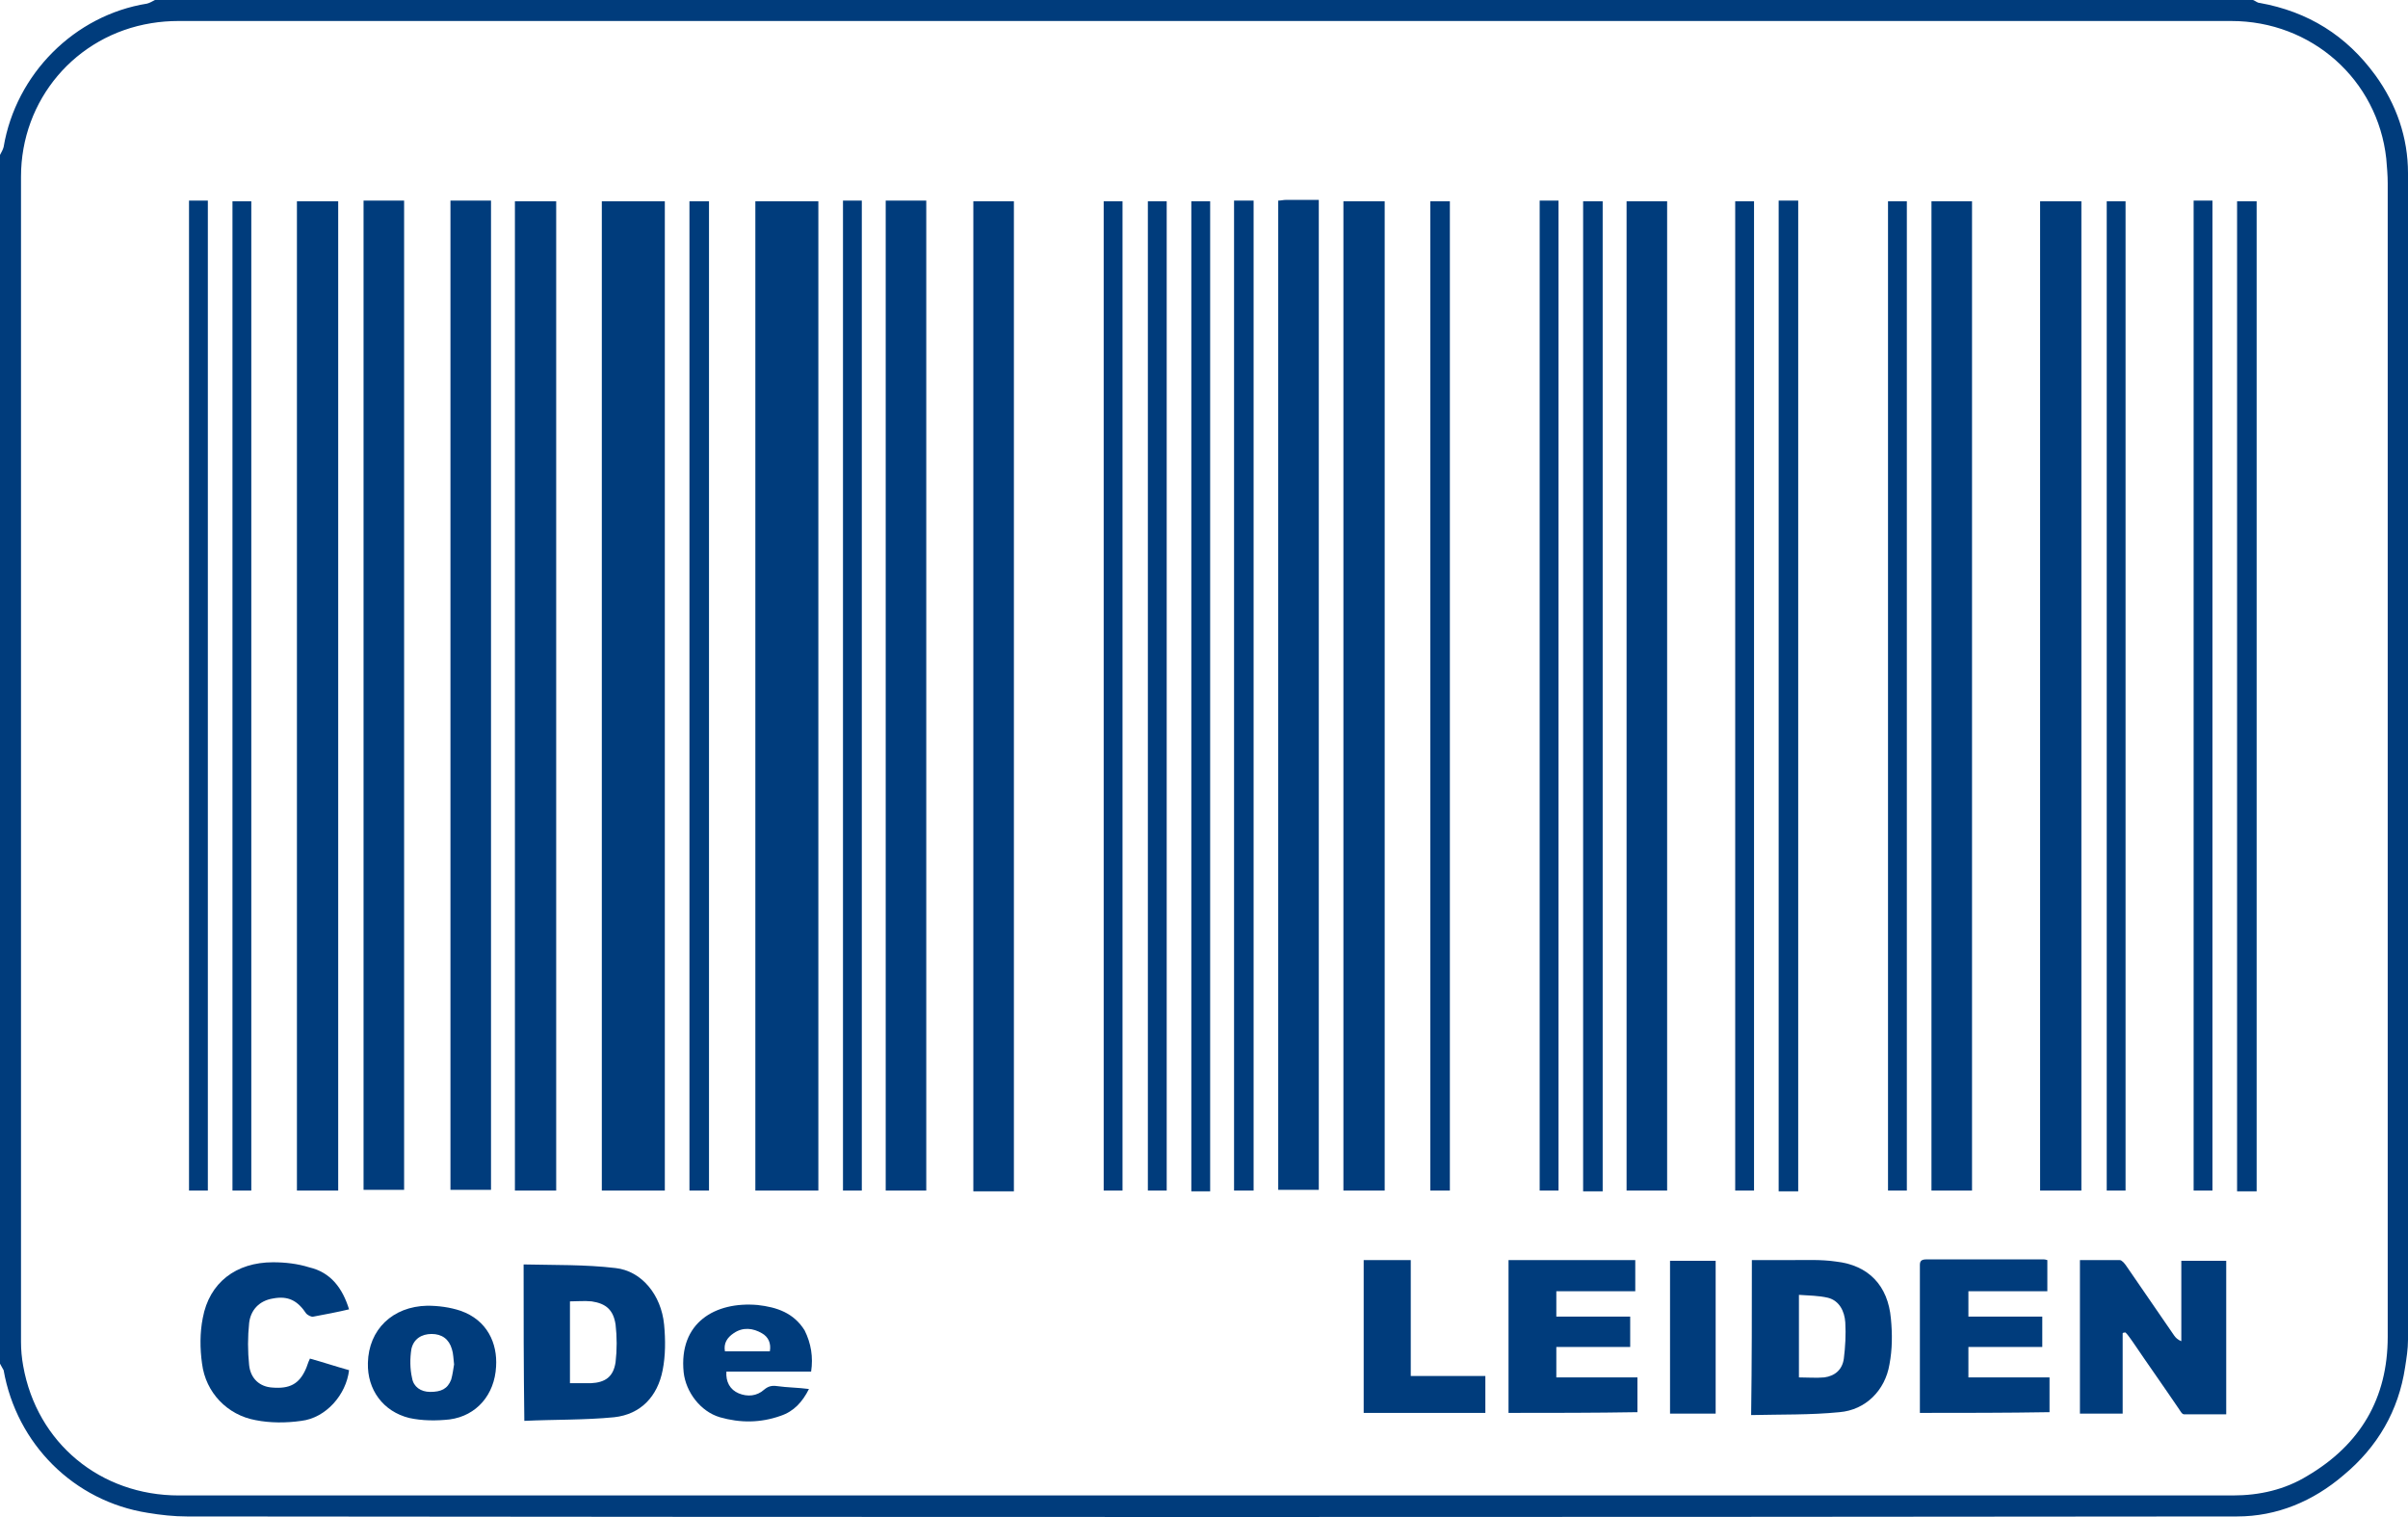
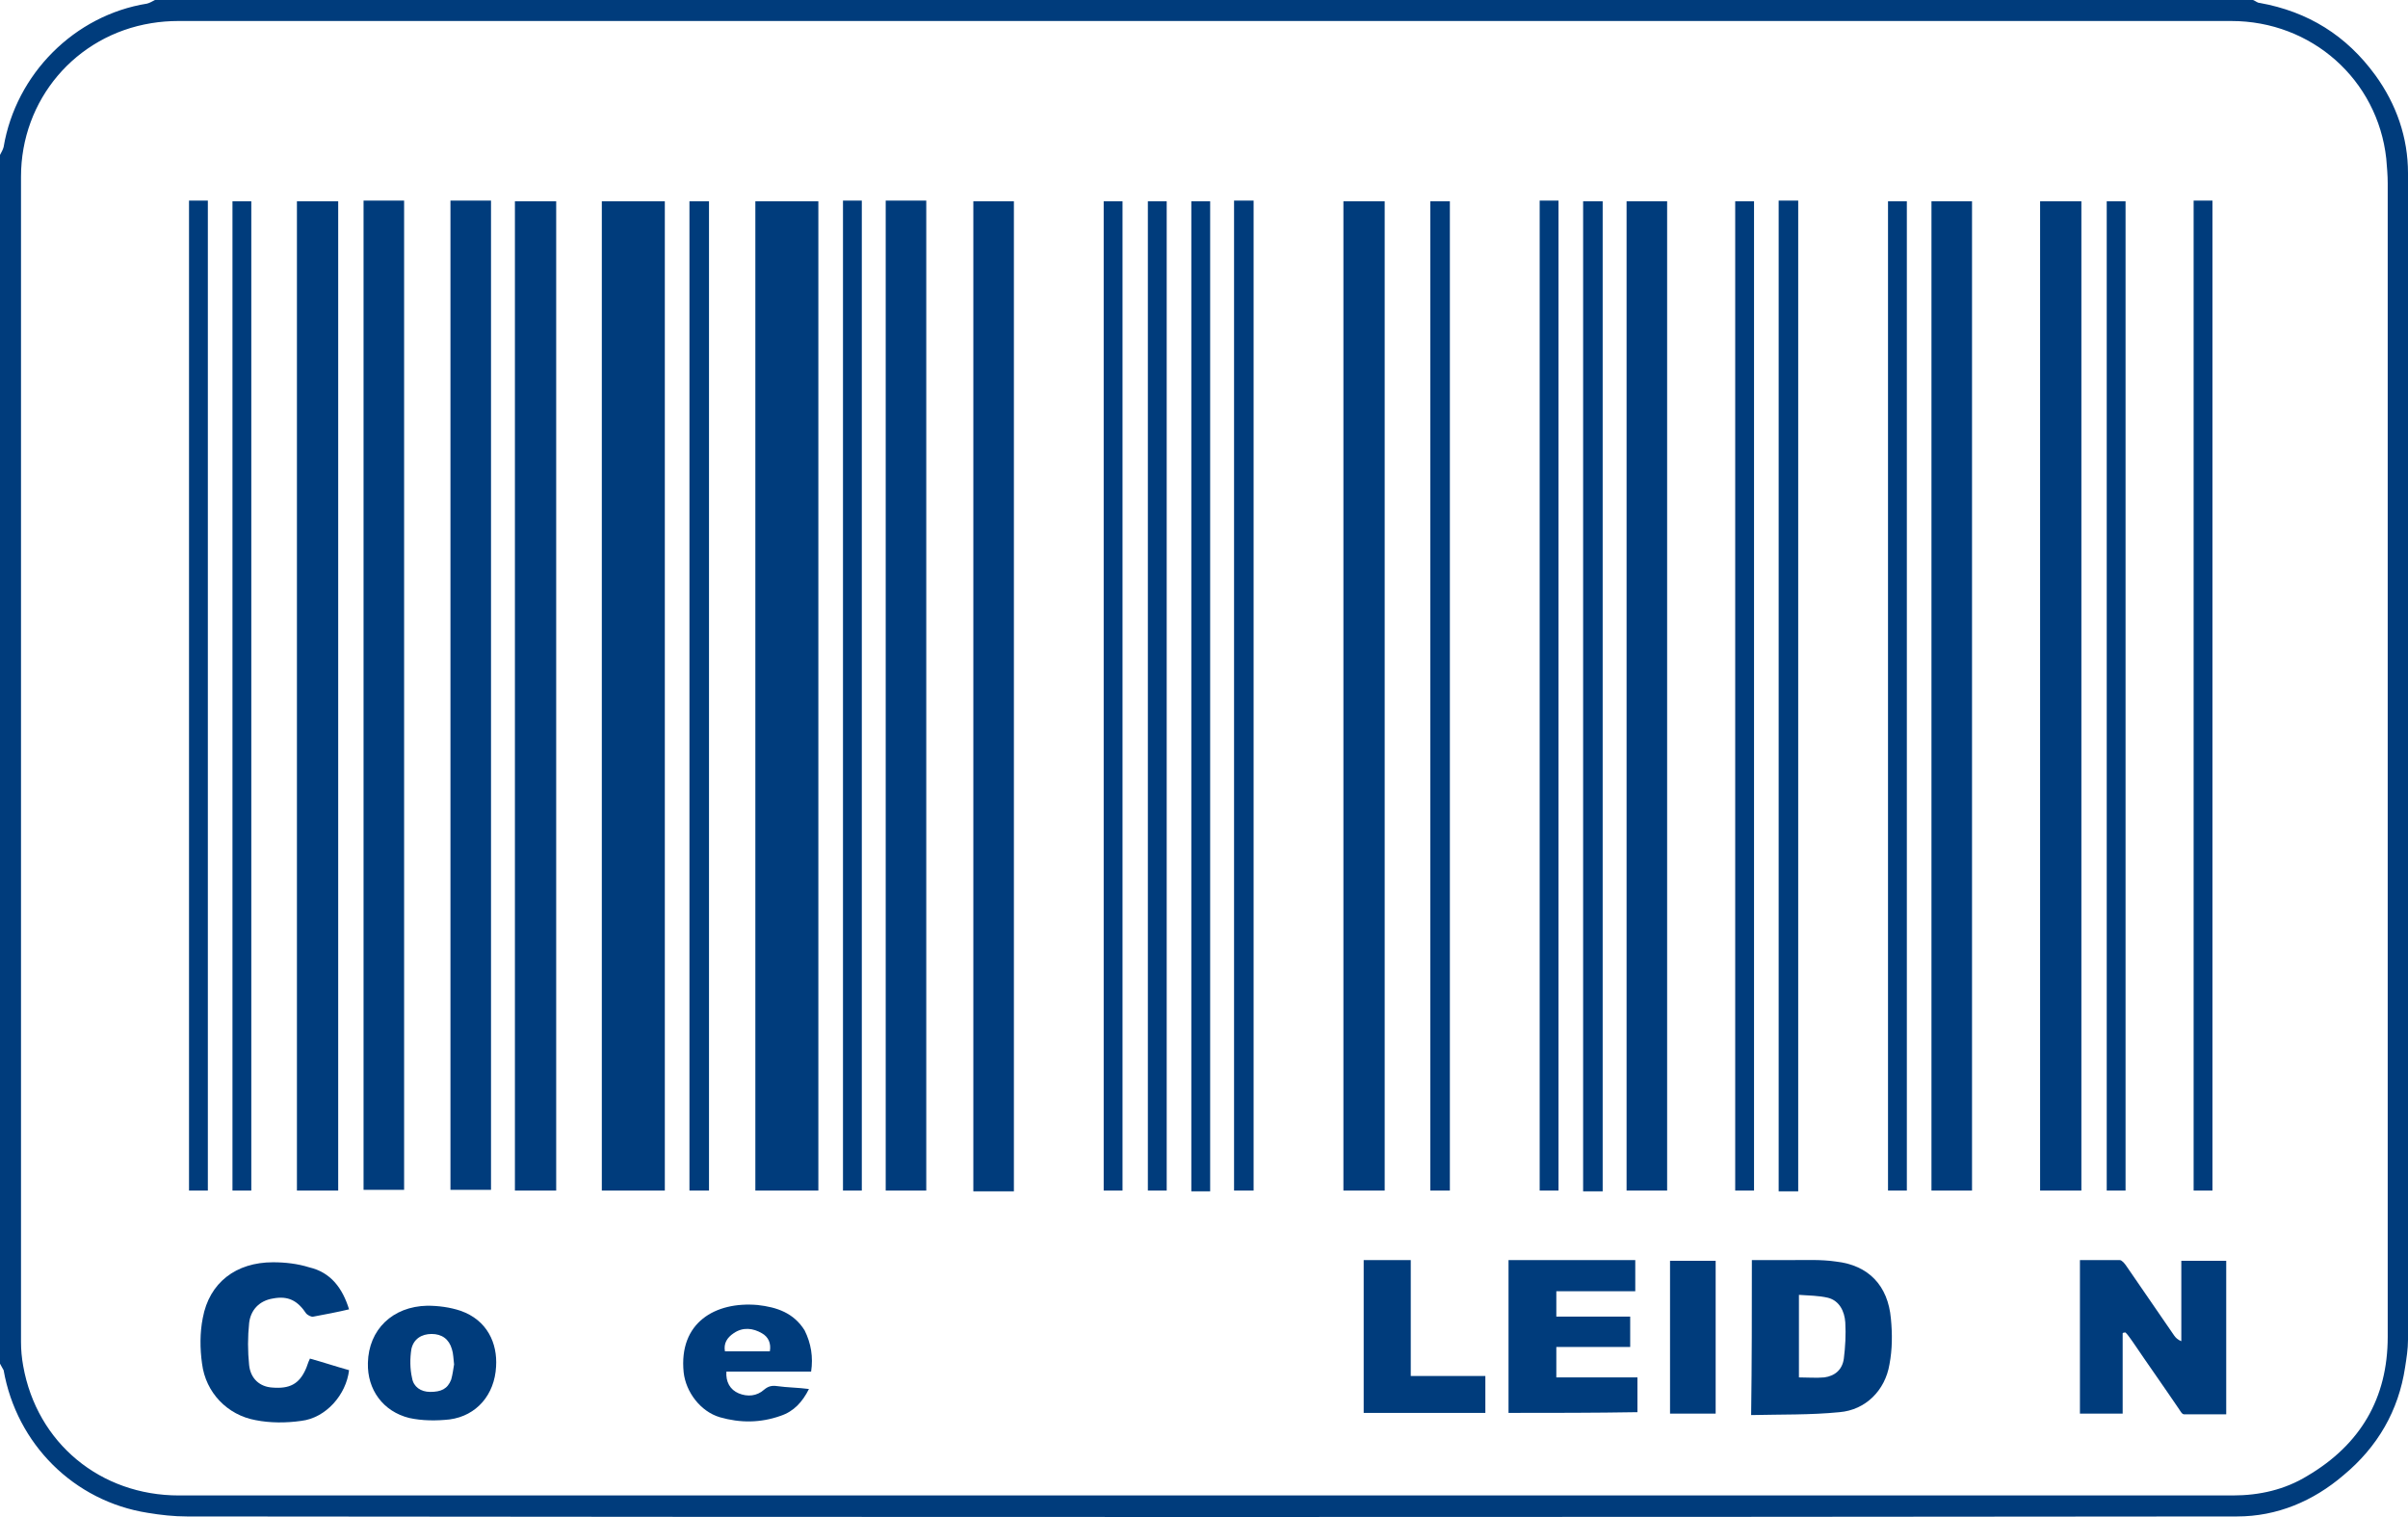
<svg xmlns="http://www.w3.org/2000/svg" version="1.1" id="Layer_1" x="0px" y="0px" viewBox="0 0 332.5 209.5" style="enable-background:new 0 0 332.5 209.5;" xml:space="preserve">
  <style type="text/css">
	.st0{fill:#003C7C;}
</style>
  <g>
    <path class="st0" d="M0,188.3C0,132.7,0,77,0,21.4c0.2-0.4,0.4-0.7,0.5-1.1C2.2,10.2,10.3,2.1,20.3,0.5C20.7,0.4,21,0.2,21.4,0   C118,0,214.6,0,311.1,0c0.3,0.1,0.6,0.4,0.9,0.4c6.7,1.2,12,4.5,16,10c2.9,4,4.5,8.6,4.5,13.5c0,53.7,0,107.4,0,161.1   c0,1.3-0.2,2.5-0.4,3.8c-0.9,6-3.8,11-8.5,14.9c-4.2,3.6-9.2,5.7-14.7,5.7c-94.4,0.1-188.7,0.1-283.1,0c-1.8,0-3.6-0.2-5.4-0.5   c-10.2-1.6-18.1-9.5-19.9-19.7C0.4,189,0.2,188.7,0,188.3z M166.4,2.9c-47.3,0-94.6,0-141.8,0c-1.2,0-2.5,0.1-3.7,0.3   C10.4,4.9,2.9,13.8,2.9,24.4c0,53.6,0,107.3,0,160.9c0,1.1,0.1,2.2,0.3,3.3c1.9,10.7,10.7,17.9,21.5,17.9c87.1,0,174.2,0,261.3,0   c7.4,0,14.8,0,22.3,0c3.7,0,7.2-0.8,10.3-2.7c7.3-4.3,11.1-10.7,11.1-19.2c0-53.1,0-106.2,0-159.3c0-1.1-0.1-2.2-0.2-3.4   C328.3,11,319.2,2.9,308.1,2.9C260.8,2.9,213.6,2.9,166.4,2.9z" />
-     <path class="st0" d="M104.3,27.8c2.9,0,5.8,0,8.7,0c0,45.6,0,91.1,0,136.6c-2.9,0-5.7,0-8.7,0C104.3,118.9,104.3,73.4,104.3,27.8z" />
+     <path class="st0" d="M104.3,27.8c2.9,0,5.8,0,8.7,0c0,45.6,0,91.1,0,136.6c-2.9,0-5.7,0-8.7,0z" />
    <path class="st0" d="M83.1,27.8c2.9,0,5.7,0,8.7,0c0,45.5,0,91.1,0,136.6c-2.9,0-5.8,0-8.7,0C83.1,118.9,83.1,73.4,83.1,27.8z" />
    <path class="st0" d="M191.2,164.4c-1.9,0-3.8,0-5.7,0c0-45.5,0-91,0-136.6c1.9,0,3.8,0,5.7,0C191.2,73.3,191.2,118.8,191.2,164.4z" />
    <path class="st0" d="M71.1,27.8c1.9,0,3.8,0,5.7,0c0,45.5,0,91,0,136.6c-1.9,0-3.8,0-5.7,0C71.1,118.8,71.1,73.3,71.1,27.8z" />
    <path class="st0" d="M41,27.8c1.9,0,3.8,0,5.7,0c0,45.5,0,91,0,136.6c-1.9,0-3.8,0-5.7,0C41,118.8,41,73.3,41,27.8z" />
    <path class="st0" d="M287.4,164.4c-1.9,0-3.8,0-5.7,0c0-45.5,0-91,0-136.6c1.9,0,3.8,0,5.7,0C287.4,73.2,287.4,118.7,287.4,164.4z" />
    <path class="st0" d="M230.2,164.4c-1.9,0-3.7,0-5.6,0c0-45.6,0-91,0-136.6c1.8,0,3.7,0,5.6,0C230.2,73.3,230.2,118.8,230.2,164.4z" />
    <path class="st0" d="M134.4,27.8c1.9,0,3.7,0,5.6,0c0,45.6,0,91.1,0,136.7c-1.9,0-3.7,0-5.6,0C134.4,118.8,134.4,73.3,134.4,27.8z" />
    <path class="st0" d="M50.2,27.7c1.9,0,3.7,0,5.6,0c0,45.5,0,91.1,0,136.6c-1.8,0-3.6,0-5.6,0C50.2,118.9,50.2,73.4,50.2,27.7z" />
    <path class="st0" d="M62.2,27.7c1.9,0,3.7,0,5.6,0c0,45.6,0,91.1,0,136.6c-1.8,0-3.6,0-5.6,0C62.2,118.9,62.2,73.4,62.2,27.7z" />
-     <path class="st0" d="M176.5,27.7c0.4,0,0.7-0.1,1.1-0.1c1.5,0,2.9,0,4.5,0c0,45.6,0,91.1,0,136.7c-1.9,0-3.7,0-5.6,0   C176.5,118.8,176.5,73.3,176.5,27.7z" />
    <path class="st0" d="M127.9,164.4c-0.4,0-0.7,0-1.1,0c-1.5,0-2.9,0-4.5,0c0-45.6,0-91.1,0-136.7c1.8,0,3.7,0,5.6,0   C127.9,73.3,127.9,118.8,127.9,164.4z" />
    <path class="st0" d="M272.3,164.4c-1.9,0-3.7,0-5.6,0c0-45.5,0-91.1,0-136.6c1.8,0,3.6,0,5.6,0C272.3,73.3,272.3,118.8,272.3,164.4   z" />
    <path class="st0" d="M95.2,27.8c0.9,0,1.8,0,2.7,0c0,45.6,0,91.1,0,136.6c-0.9,0-1.8,0-2.7,0C95.2,118.8,95.2,73.3,95.2,27.8z" />
    <path class="st0" d="M119,164.4c-0.9,0-1.7,0-2.6,0c0-45.6,0-91.1,0-136.7c0.9,0,1.7,0,2.6,0C119,73.3,119,118.8,119,164.4z" />
    <path class="st0" d="M152.4,27.8c0.9,0,1.7,0,2.6,0c0,45.5,0,91,0,136.6c-0.8,0-1.7,0-2.6,0C152.4,118.8,152.4,73.3,152.4,27.8z" />
    <path class="st0" d="M161.1,164.4c-0.9,0-1.7,0-2.6,0c0-45.5,0-91,0-136.6c0.8,0,1.7,0,2.6,0C161.1,73.3,161.1,118.8,161.1,164.4z" />
    <path class="st0" d="M173.1,164.4c-1,0-1.8,0-2.7,0c0-45.6,0-91.1,0-136.7c0.9,0,1.8,0,2.7,0C173.1,73.3,173.1,118.8,173.1,164.4z" />
    <path class="st0" d="M197.5,27.8c0.9,0,1.7,0,2.7,0c0,45.5,0,91.1,0,136.6c-0.9,0-1.7,0-2.7,0C197.5,118.8,197.5,73.3,197.5,27.8z" />
    <path class="st0" d="M215.2,164.4c-0.9,0-1.7,0-2.6,0c0-45.5,0-91,0-136.7c0.4,0,0.8,0,1.2,0c0.4,0,0.9,0,1.4,0   C215.2,73.3,215.2,118.8,215.2,164.4z" />
    <path class="st0" d="M164.5,27.8c0.9,0,1.7,0,2.6,0c0,45.5,0,91.1,0,136.7c-0.8,0-1.7,0-2.6,0C164.5,118.9,164.5,73.4,164.5,27.8z" />
    <path class="st0" d="M242.2,164.4c-0.9,0-1.7,0-2.6,0c0-45.5,0-91,0-136.6c0.8,0,1.7,0,2.6,0C242.2,73.3,242.2,118.8,242.2,164.4z" />
    <path class="st0" d="M245.6,27.7c0.9,0,1.7,0,2.7,0c0,45.5,0,91.1,0,136.8c-0.4,0-0.9,0-1.3,0c-0.4,0-0.9,0-1.4,0   C245.6,118.8,245.6,73.3,245.6,27.7z" />
    <path class="st0" d="M260.7,27.8c0.9,0,1.8,0,2.6,0c0,45.6,0,91.1,0,136.6c-0.9,0-1.7,0-2.6,0C260.7,118.9,260.7,73.4,260.7,27.8z" />
    <path class="st0" d="M28.7,164.4c-0.9,0-1.7,0-2.6,0c0-45.5,0-91.1,0-136.7c0.9,0,1.7,0,2.6,0C28.7,73.3,28.7,118.8,28.7,164.4z" />
    <path class="st0" d="M218.6,27.8c1,0,1.8,0,2.7,0c0,45.6,0,91.1,0,136.7c-0.9,0-1.8,0-2.7,0C218.6,118.8,218.6,73.3,218.6,27.8z" />
    <path class="st0" d="M293.5,164.4c-0.9,0-1.7,0-2.6,0c0-45.5,0-91,0-136.6c0.9,0,1.7,0,2.6,0C293.5,73.3,293.5,118.8,293.5,164.4z" />
    <path class="st0" d="M305.5,164.4c-0.9,0-1.7,0-2.6,0c0-45.5,0-91.1,0-136.7c0.9,0,1.7,0,2.6,0C305.5,73.3,305.5,118.8,305.5,164.4   z" />
-     <path class="st0" d="M308.9,27.8c0.9,0,1.7,0,2.7,0c0,45.6,0,91.1,0,136.7c-0.9,0-1.7,0-2.7,0C308.9,118.9,308.9,73.4,308.9,27.8z" />
    <path class="st0" d="M32.1,27.8c0.9,0,1.7,0,2.6,0c0,45.5,0,91,0,136.6c-0.8,0-1.7,0-2.6,0C32.1,118.8,32.1,73.3,32.1,27.8z" />
    <path class="st0" d="M293.1,184.1c0,3.7,0,7.3,0,11.1c-2,0-3.9,0-5.9,0c0-7,0-14,0-21.2c1.9,0,3.7,0,5.5,0c0.3,0,0.7,0.5,0.9,0.8   c2.2,3.2,4.4,6.4,6.6,9.6c0.2,0.3,0.5,0.6,1,0.8c0-3.7,0-7.4,0-11.1c2.1,0,4.1,0,6.2,0c0,7,0,14,0,21.2c-2,0-3.9,0-5.8,0   c-0.3,0-0.5-0.4-0.7-0.7c-2.1-3.1-4.3-6.2-6.4-9.3c-0.3-0.4-0.6-0.9-1-1.3C293.3,184,293.2,184,293.1,184.1z" />
-     <path class="st0" d="M72.3,174.6c4.3,0.1,8.5,0,12.7,0.5c3.6,0.4,6.3,3.7,6.7,7.8c0.2,2.1,0.2,4.3-0.2,6.3c-0.7,3.6-3,6.1-6.7,6.5   c-4.1,0.4-8.2,0.3-12.4,0.5C72.3,188.9,72.3,181.9,72.3,174.6z M78.7,191c1.1,0,2,0,2.9,0c2-0.1,3.1-0.9,3.4-2.9   c0.2-1.7,0.2-3.5,0-5.2c-0.3-2-1.3-2.9-3.3-3.2c-1-0.1-2,0-3,0C78.7,183.5,78.7,187.2,78.7,191z" />
    <path class="st0" d="M241.9,174c1.8,0,3.6,0,5.3,0c2.1,0,4.3-0.1,6.3,0.2c4.5,0.5,7.2,3.3,7.6,7.9c0.2,2.1,0.2,4.2-0.2,6.3   c-0.6,3.6-3.3,6.3-6.9,6.6c-4,0.4-8.1,0.3-12.2,0.4C241.9,188.1,241.9,181.1,241.9,174z M248.4,190.2c1.2,0,2.4,0.1,3.5,0   c1.5-0.2,2.5-1.1,2.7-2.6c0.2-1.6,0.3-3.3,0.2-5c-0.1-1.5-0.8-3-2.4-3.4c-1.3-0.3-2.6-0.3-4-0.4   C248.4,182.8,248.4,186.5,248.4,190.2z" />
    <path class="st0" d="M208.3,195.1c0-7,0-14,0-21.1c5.9,0,11.7,0,17.5,0c0,1.4,0,2.8,0,4.3c-3.6,0-7.2,0-10.9,0c0,1.2,0,2.3,0,3.5   c3.3,0,6.7,0,10.2,0c0,1.5,0,2.8,0,4.2c-3.4,0-6.7,0-10.2,0c0,1.4,0,2.8,0,4.2c3.7,0,7.4,0,11.2,0c0,1.7,0,3.2,0,4.8   C220.2,195.1,214.3,195.1,208.3,195.1z" />
-     <path class="st0" d="M265.1,195.1c0-0.4,0-0.8,0-1.1c0-6.3,0-12.6,0-18.9c0-0.7-0.1-1.2,0.9-1.2c5.4,0,10.7,0,16.1,0   c0.2,0,0.3,0,0.6,0.1c0,1.4,0,2.8,0,4.3c-3.6,0-7.2,0-10.9,0c0,1.2,0,2.3,0,3.5c3.4,0,6.7,0,10.2,0c0,1.4,0,2.8,0,4.2   c-3.4,0-6.7,0-10.2,0c0,1.4,0,2.8,0,4.2c3.7,0,7.4,0,11.2,0c0,1.7,0,3.2,0,4.8C277,195.1,271.1,195.1,265.1,195.1z" />
    <path class="st0" d="M48.2,180.8c-1.7,0.4-3.3,0.7-4.9,1c-0.3,0.1-0.8-0.2-1-0.4c-1.2-1.8-2.5-2.5-4.6-2.1   c-1.9,0.3-3.1,1.6-3.3,3.4c-0.2,1.9-0.2,3.9,0,5.8c0.2,1.9,1.5,3,3.2,3.1c2.4,0.2,3.7-0.5,4.6-2.5c0.2-0.4,0.3-0.9,0.6-1.5   c1.8,0.5,3.6,1.1,5.4,1.6c-0.4,3.4-3.2,6.6-6.6,7c-2.1,0.3-4.3,0.3-6.3-0.1c-3.9-0.7-6.9-3.8-7.4-7.8c-0.3-2.1-0.3-4.3,0.1-6.3   c0.9-4.9,4.6-7.7,9.7-7.7c1.7,0,3.4,0.2,5,0.7C45.7,175.7,47.3,177.9,48.2,180.8z" />
    <path class="st0" d="M188.3,174c2.2,0,4.2,0,6.5,0c0,5.3,0,10.6,0,16c3.5,0,6.8,0,10.3,0c0,1.8,0,3.4,0,5.1c-5.6,0-11.1,0-16.8,0   C188.3,188.1,188.3,181.1,188.3,174z" />
    <path class="st0" d="M112,189.4c-3.9,0-7.8,0-11.7,0c-0.1,1.4,0.5,2.5,1.7,3c1.2,0.5,2.5,0.4,3.5-0.5c0.6-0.5,1.1-0.6,1.8-0.5   c1.4,0.2,2.9,0.2,4.4,0.4c-0.9,1.8-2.1,3.1-3.9,3.7c-2.8,1-5.6,1-8.4,0.2c-2.7-0.8-4.7-3.5-5-6.2c-0.7-6.9,4.4-9.8,10.2-9.3   c2.7,0.3,5,1.1,6.5,3.5C112,185.5,112.3,187.4,112,189.4z M106.3,186.6c0.2-1.1-0.2-2-1.1-2.5c-1.2-0.7-2.6-0.9-3.9,0   c-0.9,0.6-1.4,1.4-1.2,2.5C102.2,186.6,104.2,186.6,106.3,186.6z" />
    <path class="st0" d="M50.8,188.2c0.1-4.6,3.4-7.8,8.2-7.9c1.5,0,3.1,0.2,4.6,0.7c3.7,1.3,5.1,4.5,4.9,7.7c-0.2,3.9-2.7,6.8-6.4,7.3   c-1.8,0.2-3.8,0.2-5.6-0.2C52.9,194.9,50.7,191.9,50.8,188.2z M62.7,188.4c-0.1-0.8-0.1-1.5-0.3-2.1c-0.4-1.4-1.4-2.1-2.8-2.1   c-1.4,0-2.5,0.7-2.8,2.1c-0.2,1.3-0.2,2.7,0.1,4c0.2,1.2,1.2,1.9,2.5,1.9c1.5,0,2.4-0.4,2.9-1.7C62.5,189.8,62.6,189,62.7,188.4z" />
    <path class="st0" d="M230.6,195.2c0-7,0-14,0-21.1c2.1,0,4.2,0,6.3,0c0,7.1,0,14,0,21.1C234.8,195.2,232.8,195.2,230.6,195.2z" />
  </g>
</svg>